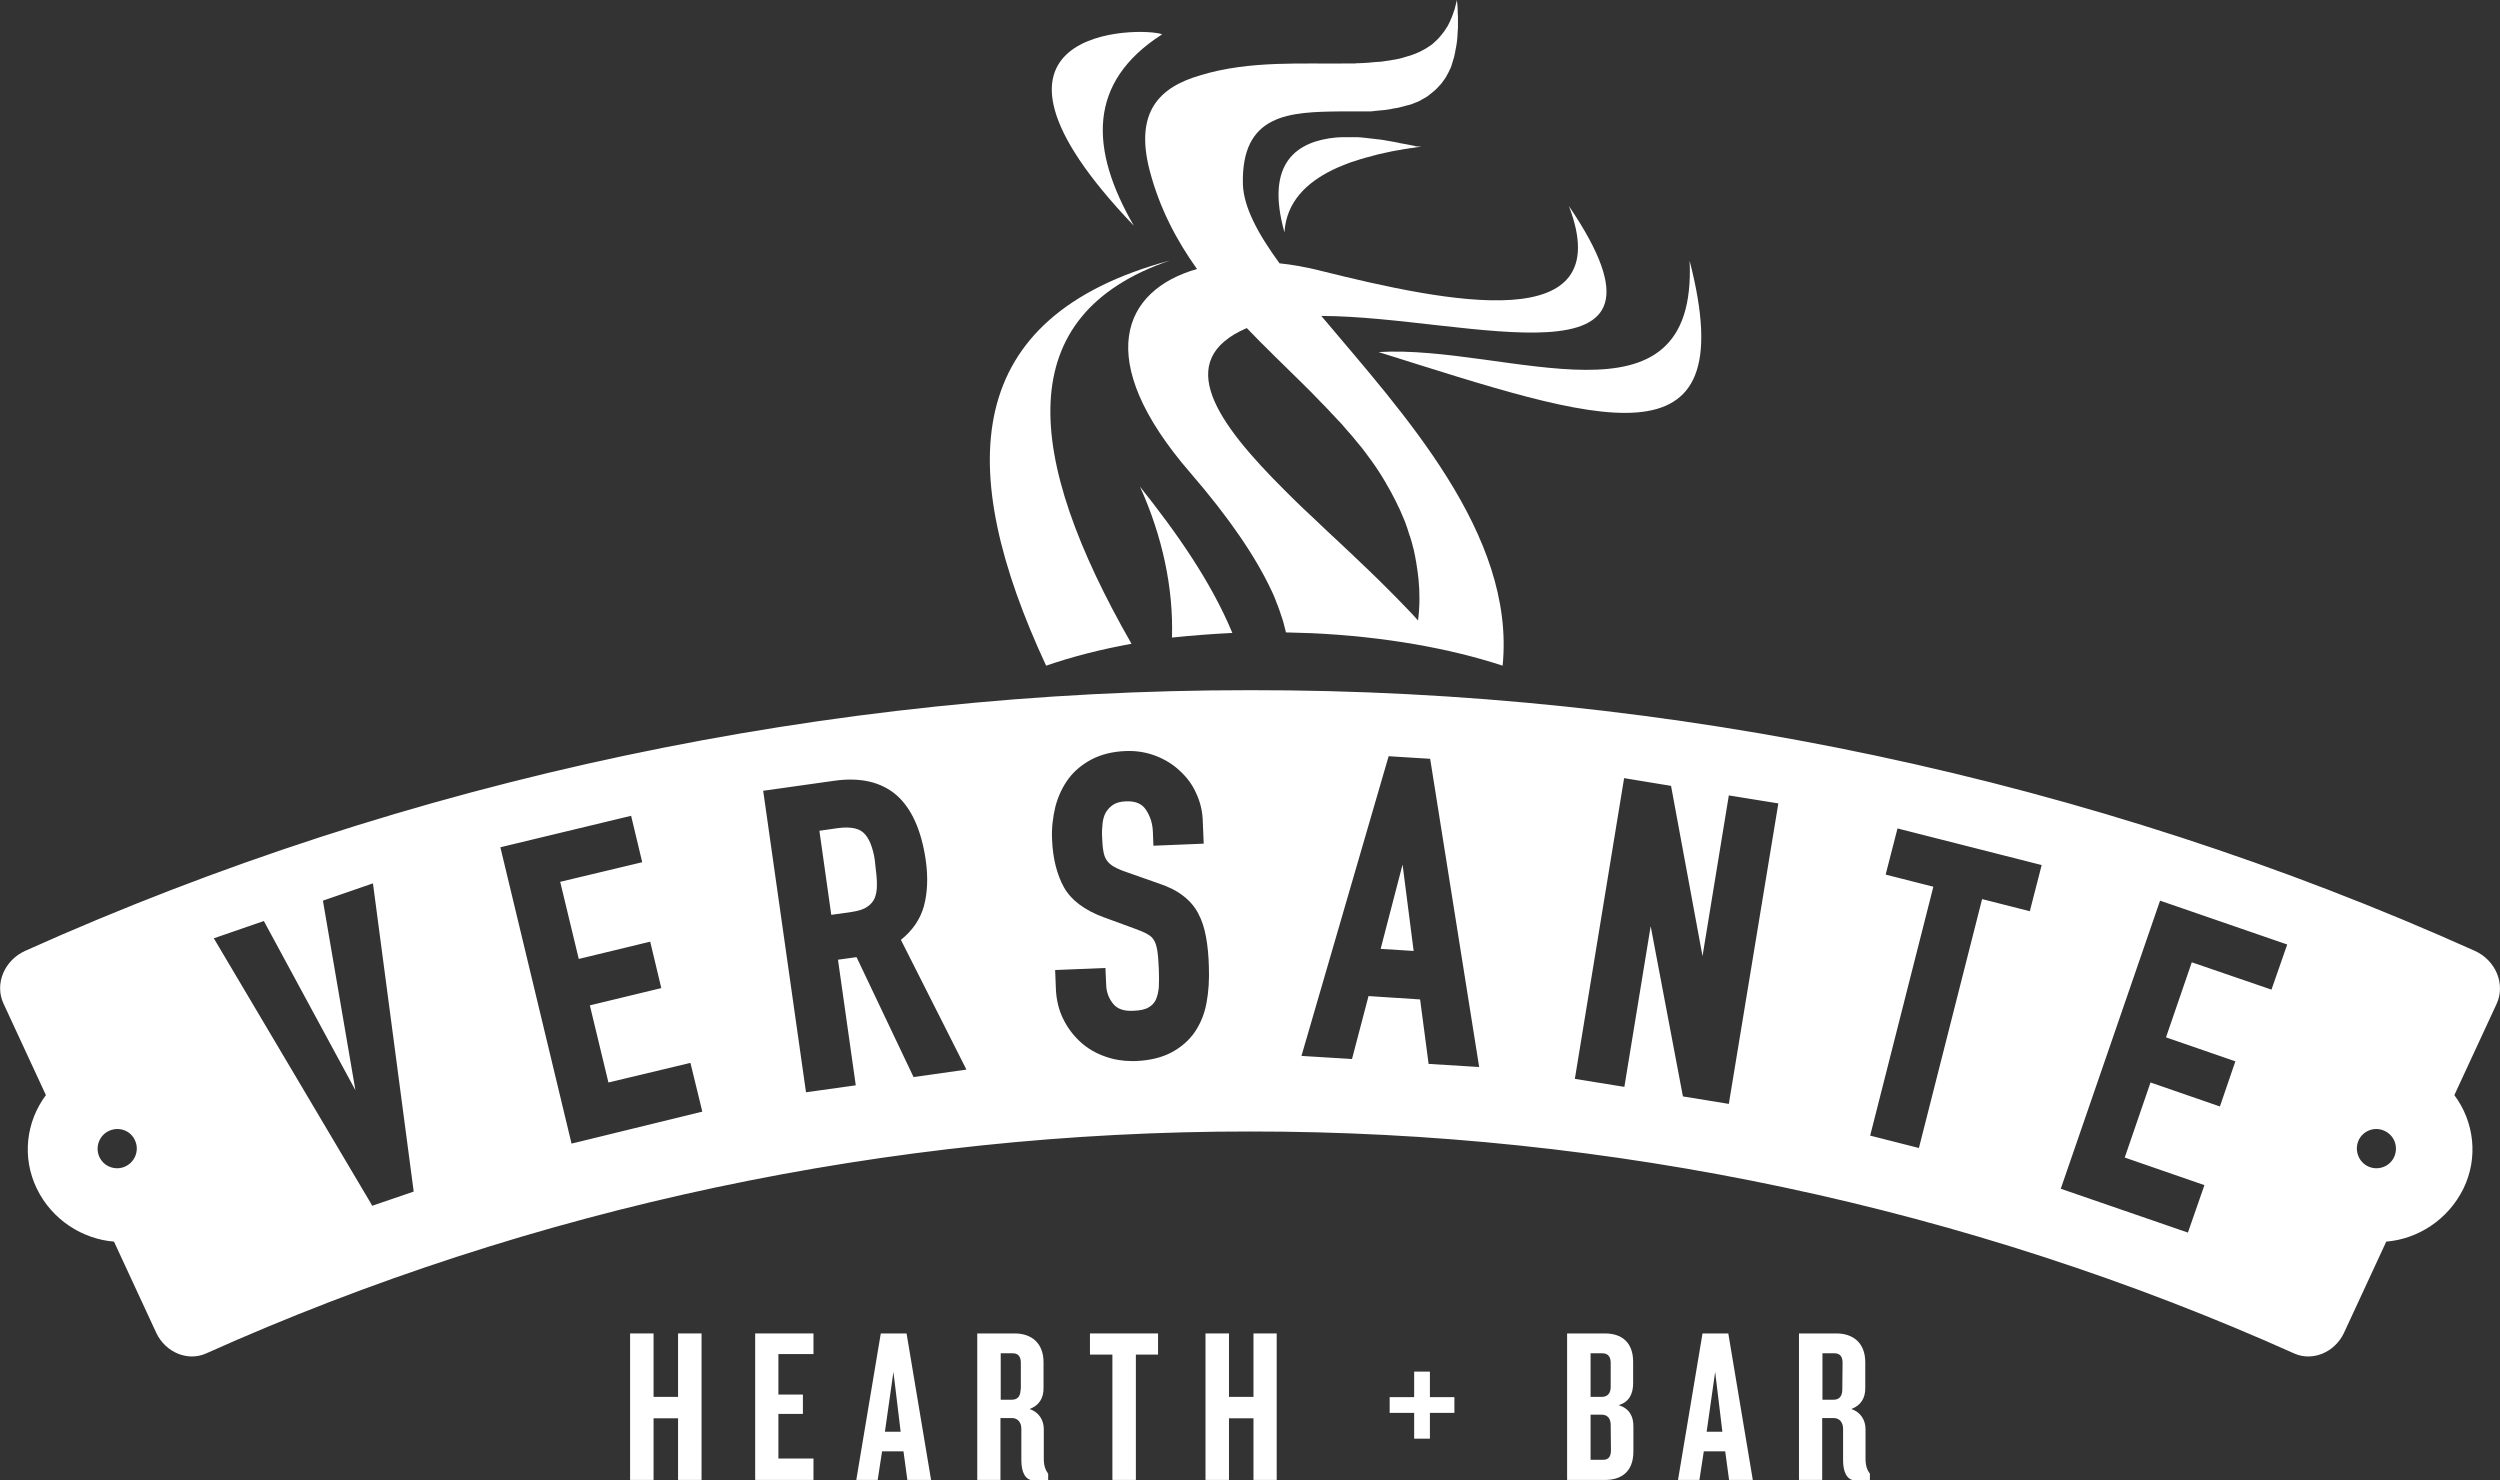
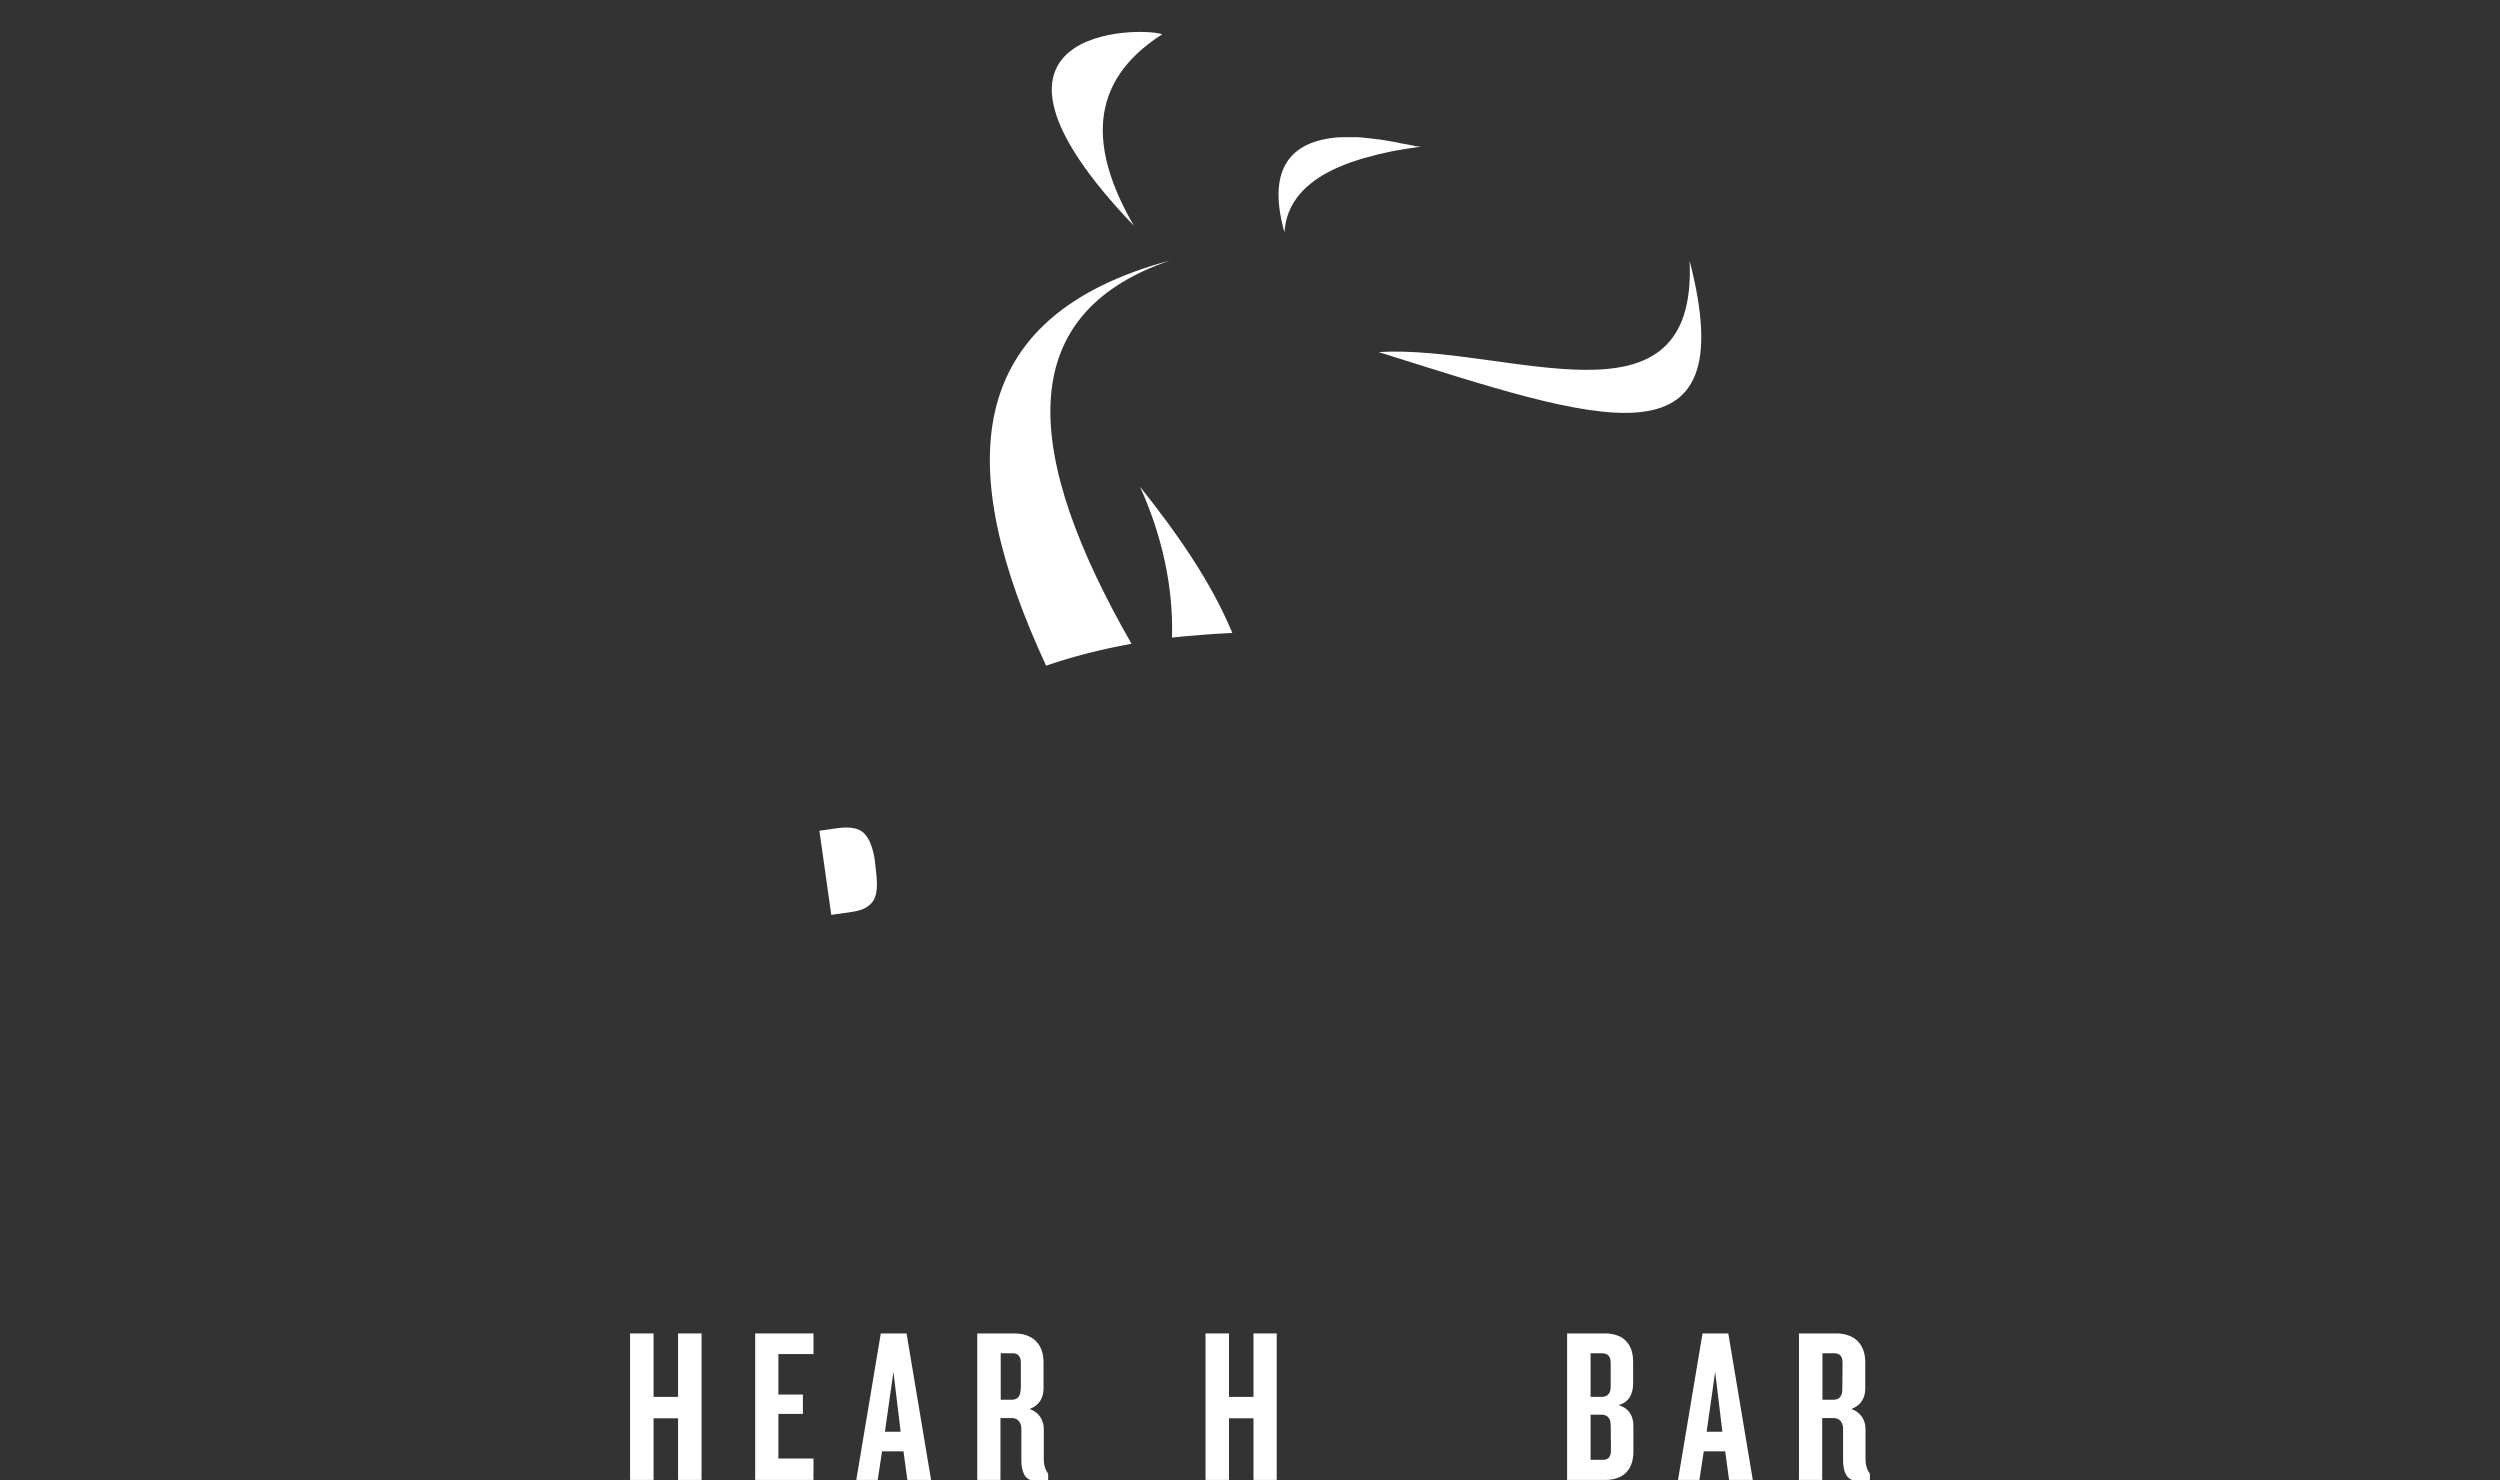
<svg xmlns="http://www.w3.org/2000/svg" version="1.1" id="Layer_1" x="0px" y="0px" viewBox="0 0 969.3 574" xml:space="preserve">
  <rect x="0" y="0" width="969.3" height="574" fill="#333333" stroke="none" />
  <style type="text/css">
	.st0{fill:#FFFFFF;}
</style>
  <g>
    <path class="st0" d="M338,328.4c-0.6-1.9-1.4-3.5-2.5-4.8c-1-1.2-2.3-2-4-2.4s-4-0.5-6.8-0.1l-7,1l4.6,32.6l7.8-1.1   c2.6-0.4,4.7-1,6.1-2c1.4-0.9,2.3-2,2.9-3.3c0.6-1.4,0.9-3.2,0.9-5.2c0-2.1-0.2-4.6-0.6-7.5C339.2,332.9,338.7,330.4,338,328.4z" />
-     <polygon class="st0" points="535.3,367.9 548.1,368.7 543.8,335.2  " />
-     <path class="st0" d="M959.4,368.6c-148.8-66.8-312-101.2-474.7-101c-162.8-0.1-326,34.2-474.8,101c-8.3,3.7-12.1,13-8.5,20.6   l16.4,35.4c-7.7,10.3-9.4,24.2-3.5,36.3c5.9,12.1,17.7,19.5,29.9,20.5l16.4,35.4c3.6,7.6,12.2,11.1,19.2,8   c126.8-56.9,265.6-86.2,404.9-86.1c139.2-0.1,278,29.2,404.9,86.1c7,3.1,15.6-0.4,19.2-8l16.4-35.4c12.2-1,23.9-8.4,29.9-20.5   c5.9-12.1,4.2-26-3.5-36.3l16.4-35.4C971.5,381.6,967.7,372.3,959.4,368.6z M48.5,452.3c-3.8,1.7-8.3,0-10-3.8s0-8.4,3.9-10.1   s8.4,0,10,3.9C54.1,446.1,52.3,450.6,48.5,452.3z M144.3,467.5l-0.6-1.1L82.9,363.8l19.4-6.7l35.5,65.6l-12.6-73.5l19.4-6.7   L160.4,462L144.3,467.5z M221.6,443.4L194,328.5l50.7-12.2l4.3,18l-31.8,7.6l7.2,29.9l27.7-6.7l4.3,18l-27.7,6.7l7.2,29.9l31.8-7.6   l4.6,18.9L221.6,443.4z M354.2,417.6l-22.1-46.5l-7.2,1l6.9,48.7l-19.3,2.7l-16.6-116.9l27.7-3.9c10-1.4,18.1,0.5,24,5.6   c5.8,5.1,9.6,13.5,11.3,25c1,6.8,0.7,12.9-0.7,18.1c-1.4,5-4.4,9.4-8.9,13l25.4,50.3L354.2,417.6z M467.8,388.8   c-0.8,4.4-2.4,8.2-4.6,11.4c-2.2,3.2-5.3,5.9-9.1,7.9c-3.8,2-8.5,3.1-13.9,3.3c-0.5,0-0.9,0-1.4,0c-3.6,0-7.1-0.6-10.4-1.8   c-3.7-1.3-6.9-3.2-9.6-5.7s-4.9-5.4-6.6-8.9c-1.7-3.4-2.6-7.3-2.8-11.3l-0.3-7.6l19.5-0.8l0.3,6.7c0.1,2.7,1,5.1,2.7,7.2   c1.6,2,4.2,2.9,7.9,2.7c2.5-0.1,4.5-0.5,5.8-1.3c1.3-0.7,2.2-1.7,2.8-2.9c0.6-1.3,1-2.9,1.2-4.9c0.1-2.1,0.1-4.4,0-7   c-0.1-3-0.3-5.4-0.6-7.3c-0.3-1.7-0.7-3.1-1.3-4c-0.6-1-1.4-1.7-2.5-2.3c-1.2-0.7-2.8-1.4-4.8-2.1l-12-4.4   c-7.5-2.7-12.8-6.7-15.6-11.7c-2.7-4.9-4.3-11.1-4.6-18.5c-0.2-4.4,0.3-8.7,1.3-12.8c1.1-4.1,2.8-7.7,5.1-10.8   c2.3-3.1,5.4-5.6,9-7.5c3.7-1.9,8-3,13-3.2c4.3-0.2,8.3,0.5,11.9,1.9s6.8,3.4,9.4,5.9c2.7,2.5,4.8,5.4,6.2,8.6   c1.5,3.2,2.3,6.5,2.5,9.9l0.4,9.6l-19.5,0.8l-0.2-5.2c-0.1-3.5-1.1-6.4-2.8-8.9c-1.6-2.3-4.2-3.3-7.8-3.1c-2,0.1-3.6,0.5-4.8,1.3   c-1.2,0.8-2.1,1.8-2.8,2.9c-0.7,1.2-1.1,2.6-1.3,4.2c-0.2,1.7-0.3,3.5-0.2,5.3c0.1,2.2,0.2,4.1,0.5,5.6c0.2,1.3,0.6,2.5,1.2,3.4   s1.4,1.7,2.5,2.4c1.2,0.7,2.8,1.5,4.9,2.2l12.8,4.5c3.9,1.3,7.1,2.9,9.5,4.8c2.5,1.9,4.5,4.2,5.9,6.9c1.4,2.6,2.4,5.7,3,9.1   c0.6,3.3,1,7.2,1.1,11.4C468.9,379.8,468.6,384.5,467.8,388.8z M553.9,412.5l-3.3-25l-20-1.3l-6.4,24.4l-19.6-1.2l33.8-116.2   l16.1,1l19,119.5L553.9,412.5z M670.3,428l-17.8-2.9l-12.5-66l-10.2,62.3l-19.2-3.1l19.1-116.6l18.2,3l12.2,66l10.2-62.3l19.2,3.1   L670.3,428z M787,353.3l-18.5-4.7L744,445.1l-18.9-4.8l24.5-96.5l-18.5-4.7l4.6-17.9l55.9,14.2L787,353.3z M880.7,383.7l-30.9-10.6   l-10,29.1l26.9,9.3l-6,17.5l-26.9-9.3l-10,29.1l30.9,10.7l-6.4,18.4l-49.3-17l38.5-111.7l49.3,17L880.7,383.7z M928.3,448.5   c-1.7,3.8-6.2,5.5-10,3.8s-5.5-6.2-3.9-10c1.7-3.9,6.2-5.6,10-3.9C928.3,440.1,930,444.6,928.3,448.5z" />
    <polygon class="st0" points="262.9,541.6 253.4,541.6 253.4,517 244.3,517 244.3,573.8 253.4,573.8 253.4,549.9 262.9,549.9   262.9,573.8 272,573.8 272,517 262.9,517  " />
    <polygon class="st0" points="292.8,573.8 315.4,573.8 315.4,565.5 301.8,565.5 301.8,548.2 311.3,548.2 311.3,540.7 301.8,540.7   301.8,525 315.4,525 315.4,517 292.8,517  " />
    <path class="st0" d="M341.5,517l-9.5,56.8h8.3l1.7-11.1h8.3l1.5,11.1h9.2l-9.5-56.8H341.5z M343.1,555.1l3.3-23.2l2.8,23.2H343.1z" />
    <path class="st0" d="M404.7,554.1c0-3.5-1.9-6.6-5.5-7.8c3.7-1.4,5.4-4.2,5.4-8v-10.1c0-7.7-4.9-11.2-11.2-11.2h-14.5v56.8h9v-24   h4.4c2.5,0,3.7,1.9,3.7,4.2v12.2c0,4.4,1.4,7.8,4.9,7.8h5.5v-2.6c-1.1-1.5-1.7-3.2-1.7-5.8L404.7,554.1L404.7,554.1z M395.7,538.7   c0,2.7-1.2,4-3.4,4H388v-18h4.7c2.1,0,3.1,1.3,3.1,3.7v10.3H395.7z" />
-     <polygon class="st0" points="422.6,525.2 431.3,525.2 431.3,573.8 440.4,573.8 440.4,525.2 449,525.2 449,517 422.6,517  " />
    <polygon class="st0" points="486,541.6 476.5,541.6 476.5,517 467.4,517 467.4,573.8 476.5,573.8 476.5,549.9 486,549.9 486,573.8   495,573.8 495,517 486,517  " />
-     <polygon class="st0" points="554.4,531.8 548.3,531.8 548.3,541.7 538.8,541.7 538.8,547.8 548.3,547.8 548.3,557.8 554.4,557.8   554.4,547.8 563.9,547.8 563.9,541.7 554.4,541.7  " />
    <path class="st0" d="M627.6,544.8c4-1.2,5.6-4.3,5.6-8.5V528c0-7.7-4.6-11-10.9-11h-14.7v56.8h14.8c6.2,0,10.9-3.2,10.9-11v-9.5   C633.4,549.1,631.7,546.1,627.6,544.8z M616.7,524.7h4.6c2.1,0,3.2,1.3,3.2,3.7v9.3c0,2.6-1.3,3.9-3.5,3.9h-4.3V524.7z    M624.6,562.3c0,2.4-0.9,3.7-3.1,3.7h-4.8v-17.5h4.3c2.2,0,3.5,1.4,3.5,4L624.6,562.3L624.6,562.3z" />
    <path class="st0" d="M660.1,517l-9.5,56.8h8.3l1.7-11.1h8.3l1.5,11.1h9.2l-9.5-56.8H660.1z M661.7,555.1l3.3-23.2l2.8,23.2H661.7z" />
    <path class="st0" d="M723.3,554.1c0-3.5-1.9-6.6-5.5-7.8c3.7-1.4,5.4-4.2,5.4-8v-10.1c0-7.7-4.9-11.2-11.2-11.2h-14.5v56.8h9v-24   h4.4c2.5,0,3.7,1.9,3.7,4.2v12.2c0,4.4,1.4,7.8,4.9,7.8h5.5v-2.6c-1.1-1.5-1.7-3.2-1.7-5.8L723.3,554.1L723.3,554.1z M714.3,538.7   c0,2.7-1.2,4-3.4,4h-4.3v-18h4.7c2.1,0,3.1,1.3,3.1,3.7L714.3,538.7L714.3,538.7z" />
    <path class="st0" d="M477.8,245.4c-8.3-20-21.7-39-35.8-56.7c8.7,19.2,13,39.4,12.4,58.5C461.9,246.4,469.8,245.8,477.8,245.4z" />
    <path class="st0" d="M438.7,249.6c-41.8-73-46.8-127.5,14.9-148.6c-81.1,21.9-83.5,80.7-48,157.1   C415.4,254.7,426.6,251.8,438.7,249.6z" />
    <path class="st0" d="M450.6,13.3c-7.7-3-85-3.2-11,74.2C422.5,57.9,421.5,31.9,450.6,13.3z" />
    <path class="st0" d="M549.7,56.8c-0.3,0-0.5-0.1-0.8-0.1c-0.1,0-0.2,0-0.3-0.1c-1.5-0.3-3.4-0.7-5.8-1.1c-0.1,0-0.2,0-0.3-0.1   c-0.5-0.1-1.1-0.2-1.6-0.3c-0.2,0-0.3-0.1-0.5-0.1c-0.5-0.1-1.1-0.2-1.7-0.3c-0.2,0-0.4-0.1-0.6-0.1c-0.6-0.1-1.1-0.2-1.7-0.3   c-0.2,0-0.4-0.1-0.7-0.1c-0.6-0.1-1.2-0.2-1.7-0.2c-0.2,0-0.5-0.1-0.7-0.1c-0.6-0.1-1.2-0.1-1.8-0.2c-0.3,0-0.5-0.1-0.8-0.1   c-0.6-0.1-1.2-0.1-1.8-0.2c-0.3,0-0.6,0-0.8-0.1c-0.6,0-1.2-0.1-1.8-0.1c-0.3,0-0.6,0-0.9,0c-0.6,0-1.2,0-1.8,0c-0.3,0-0.6,0-0.9,0   c-0.6,0-1.2,0-1.8,0c-0.3,0-0.6,0-0.9,0c-0.6,0-1.2,0.1-1.7,0.1c-0.1,0-0.1,0-0.2,0l0,0c-14.9,1.4-27.8,9.4-20.1,36.8   c0.7-11.8,8.6-19.3,18.6-24.2c1.3-0.6,2.7-1.3,4.1-1.8c0.1,0,0.2-0.1,0.2-0.1c1.4-0.5,2.7-1.1,4.2-1.5c0.1,0,0.2-0.1,0.3-0.1   c1.4-0.5,2.8-0.9,4.2-1.3c0.1,0,0.2-0.1,0.4-0.1c1.4-0.4,2.8-0.7,4.1-1.1c0.1,0,0.3-0.1,0.4-0.1c1.4-0.3,2.7-0.6,4.1-0.9   c0.1,0,0.2,0,0.4-0.1c1.3-0.3,2.7-0.5,4-0.7c0.1,0,0.2,0,0.3-0.1c1.3-0.2,2.6-0.4,3.8-0.6c0.1,0,0.1,0,0.2,0   c1.3-0.2,2.5-0.4,3.7-0.5c-0.2,0-0.5-0.1-0.8-0.1C550,56.8,549.8,56.8,549.7,56.8z" />
-     <path class="st0" d="M445.8,66.3c3.8,14.4,10.3,26.8,18.3,38c-28.8,8.2-40.7,35-2.6,79c15.3,17.7,25.3,32.6,31.3,45.3   c0.7,1.4,1.3,2.8,1.8,4.1c0.1,0.2,0.1,0.4,0.2,0.6c0.5,1.1,0.9,2.3,1.3,3.4c0.1,0.4,0.3,0.8,0.4,1.2c0.3,0.9,0.6,1.8,0.9,2.7   c0.1,0.4,0.2,0.7,0.3,1.1c0.3,1.2,0.6,2.4,0.9,3.5c3.3,0.1,6.7,0.2,10.1,0.3c27.8,1.3,53.2,5.8,73.9,12.6   c5.1-51-38.8-98.1-70.3-135.6c56.5,0.1,145.8,30.8,96-42.6c19.6,51.2-46.9,37.4-96.2,25.1c-0.4-0.1-0.8-0.2-1.2-0.3l0,0   c-5-1.2-9.9-2.1-14.8-2.6c-8.4-11.5-13.9-21.8-14.2-30.6c-0.7-27.5,18.1-28.1,38-28.3l0,0c1.1,0,2.2,0,3.3,0c0.1,0,0.3,0,0.4,0   c0.5,0,0.9,0,1.4,0c0.3,0,0.6,0,0.8,0c0.4,0,0.8,0,1.2,0c0.3,0,0.6,0,0.9,0c0.4,0,0.8,0,1.2,0c0.3,0,0.7,0,1,0c0.4,0,0.7,0,1.1,0   c0.3,0,0.7,0,1-0.1c0.3,0,0.7,0,1-0.1c0.4,0,0.7-0.1,1.1-0.1c0.3,0,0.6-0.1,1-0.1s0.8-0.1,1.2-0.1c0.3,0,0.5-0.1,0.8-0.1   c0.7-0.1,1.3-0.2,2-0.3c0.1,0,0.2,0,0.3-0.1c0.6-0.1,1.1-0.2,1.7-0.3c0.2,0,0.5-0.1,0.7-0.1c0.4-0.1,0.8-0.2,1.2-0.3   c0.3-0.1,0.5-0.1,0.8-0.2c0.4-0.1,0.8-0.2,1.1-0.3c0.3-0.1,0.5-0.2,0.8-0.2c0.4-0.1,0.7-0.2,1.1-0.3c0.3-0.1,0.5-0.2,0.8-0.3   c0.3-0.1,0.7-0.3,1-0.4s0.5-0.2,0.8-0.3s0.6-0.3,1-0.5c0.2-0.1,0.5-0.2,0.7-0.4c0.3-0.2,0.6-0.3,0.9-0.5c0.2-0.1,0.5-0.3,0.7-0.4   c0.3-0.2,0.6-0.4,0.9-0.6c0.2-0.2,0.4-0.3,0.6-0.5c0.3-0.2,0.6-0.5,0.9-0.7c0.2-0.2,0.4-0.3,0.6-0.5c0.3-0.3,0.6-0.5,0.9-0.8   c0.2-0.2,0.3-0.3,0.5-0.5c0.3-0.4,0.7-0.7,1-1.1c0.1-0.1,0.2-0.2,0.3-0.3c0.4-0.5,0.8-1,1.2-1.6c0.1-0.1,0.2-0.3,0.3-0.4   c0.3-0.4,0.6-0.9,0.8-1.3c0.1-0.2,0.2-0.5,0.4-0.7c0.2-0.4,0.4-0.8,0.6-1.2c0.1-0.3,0.2-0.6,0.4-0.8c0.2-0.4,0.3-0.8,0.5-1.3   c0.1-0.3,0.2-0.6,0.3-1s0.3-0.9,0.4-1.3c0.1-0.3,0.2-0.7,0.3-1c0.1-0.5,0.2-0.9,0.3-1.4c0.1-0.4,0.2-0.8,0.2-1.1   c0.1-0.5,0.2-1,0.3-1.5c0.1-0.4,0.1-0.8,0.2-1.2c0.1-0.5,0.1-1.1,0.2-1.7c0-0.4,0.1-0.9,0.1-1.3c0-0.6,0.1-1.2,0.1-1.8   c0-0.4,0.1-0.9,0.1-1.3c0-0.7,0-1.3,0-2c0-0.5,0-0.9,0-1.4c0-0.8,0-1.6-0.1-2.4c0-0.4,0-0.8,0-1.2c-0.1-1.2-0.1-2.5-0.3-3.8   c-0.3,1.3-0.6,2.5-0.9,3.6c-0.1,0.4-0.3,0.7-0.4,1.1c-0.2,0.7-0.5,1.5-0.8,2.2c-0.2,0.4-0.4,0.8-0.5,1.2c-0.3,0.6-0.6,1.2-0.9,1.8   c-0.2,0.4-0.4,0.7-0.7,1.1c-0.3,0.5-0.6,1-1,1.5c-0.3,0.3-0.5,0.7-0.8,1c-0.4,0.4-0.7,0.9-1.1,1.3c-0.3,0.3-0.6,0.6-0.9,0.9   c-0.4,0.4-0.8,0.7-1.2,1.1c-0.3,0.3-0.6,0.5-1,0.8s-0.9,0.6-1.4,0.9c-0.3,0.2-0.7,0.4-1,0.6c-0.5,0.3-1,0.5-1.5,0.8   c-0.4,0.2-0.7,0.4-1.1,0.5c-0.6,0.3-1.1,0.5-1.7,0.7c-0.4,0.1-0.7,0.3-1.1,0.4c-0.7,0.2-1.4,0.4-2.1,0.6c-0.3,0.1-0.6,0.2-0.9,0.3   c-1,0.3-2,0.5-3.1,0.7c-0.2,0-0.5,0.1-0.7,0.1c-0.8,0.2-1.7,0.3-2.5,0.4c-0.4,0.1-0.9,0.1-1.3,0.2c-0.7,0.1-1.4,0.2-2.1,0.2   c-0.5,0-1,0.1-1.5,0.1c-0.7,0.1-1.3,0.1-2,0.2c-0.5,0-1.1,0.1-1.6,0.1c-0.7,0-1.3,0.1-2,0.1c-0.6,0-1.2,0-1.7,0.1c-0.7,0-1.4,0-2,0   c-17.8,0.3-38.8-1.3-58,4.6C449.5,33.8,439.8,43.4,445.8,66.3z M483.4,127.2c6.9,7.2,14,14,21,20.9l0,0c2.7,2.6,5.3,5.3,7.9,8   c0.1,0.1,0.3,0.3,0.4,0.4c1.3,1.3,2.5,2.6,3.7,3.9c0.1,0.1,0.3,0.3,0.4,0.4c1.1,1.2,2.2,2.4,3.3,3.5c0.2,0.2,0.4,0.4,0.5,0.6   c1.1,1.3,2.3,2.6,3.4,3.9c0.2,0.2,0.4,0.4,0.5,0.6c1,1.2,1.9,2.3,2.9,3.5c0.2,0.2,0.3,0.4,0.5,0.6c1,1.3,2,2.6,3,4   c0.2,0.3,0.4,0.5,0.6,0.8c0.9,1.2,1.7,2.4,2.5,3.6c0.1,0.2,0.3,0.4,0.4,0.6c0.9,1.4,1.8,2.8,2.6,4.2c0.2,0.3,0.4,0.6,0.5,0.9   c0.8,1.3,1.5,2.6,2.2,3.9c0.1,0.2,0.2,0.4,0.3,0.6c0.8,1.4,1.5,2.9,2.2,4.4c0.2,0.3,0.3,0.7,0.5,1c0.6,1.4,1.2,2.8,1.8,4.2   c0.1,0.2,0.1,0.3,0.2,0.5c0.6,1.5,1.1,3.1,1.6,4.7c0.1,0.4,0.2,0.8,0.4,1.1c0.5,1.5,0.9,3.1,1.3,4.7c0,0.1,0.1,0.2,0.1,0.3   c0.4,1.7,0.7,3.4,1,5.1c0.1,0.4,0.1,0.8,0.2,1.3c0.3,1.8,0.5,3.5,0.7,5.3c0.5,5.1,0.5,10.5-0.2,15.9c-1.7-2-3.6-3.9-5.5-5.9   c-0.1-0.1-0.1-0.1-0.2-0.2c-1.9-2-3.8-3.9-5.8-5.9c-0.1-0.1-0.2-0.2-0.3-0.3c-2-2-4-4-6.1-6c-0.1-0.1-0.2-0.2-0.4-0.4   c-2.1-2-4.2-4-6.3-6c-0.1-0.1-0.3-0.3-0.4-0.4c-2.2-2.1-4.5-4.2-6.7-6.3c-2.2-2-4.4-4.1-6.5-6.1c-0.1-0.1-0.2-0.2-0.3-0.3   c-2.2-2.1-4.5-4.2-6.7-6.3l-0.1-0.1c-2.2-2.1-4.3-4.2-6.4-6.3C472,164.1,454.4,139.7,483.4,127.2z" />
    <path class="st0" d="M534.5,136.5c85.1,26.7,142,47.5,120.6-35.4C658.2,169.7,584.5,133.5,534.5,136.5z" />
  </g>
</svg>